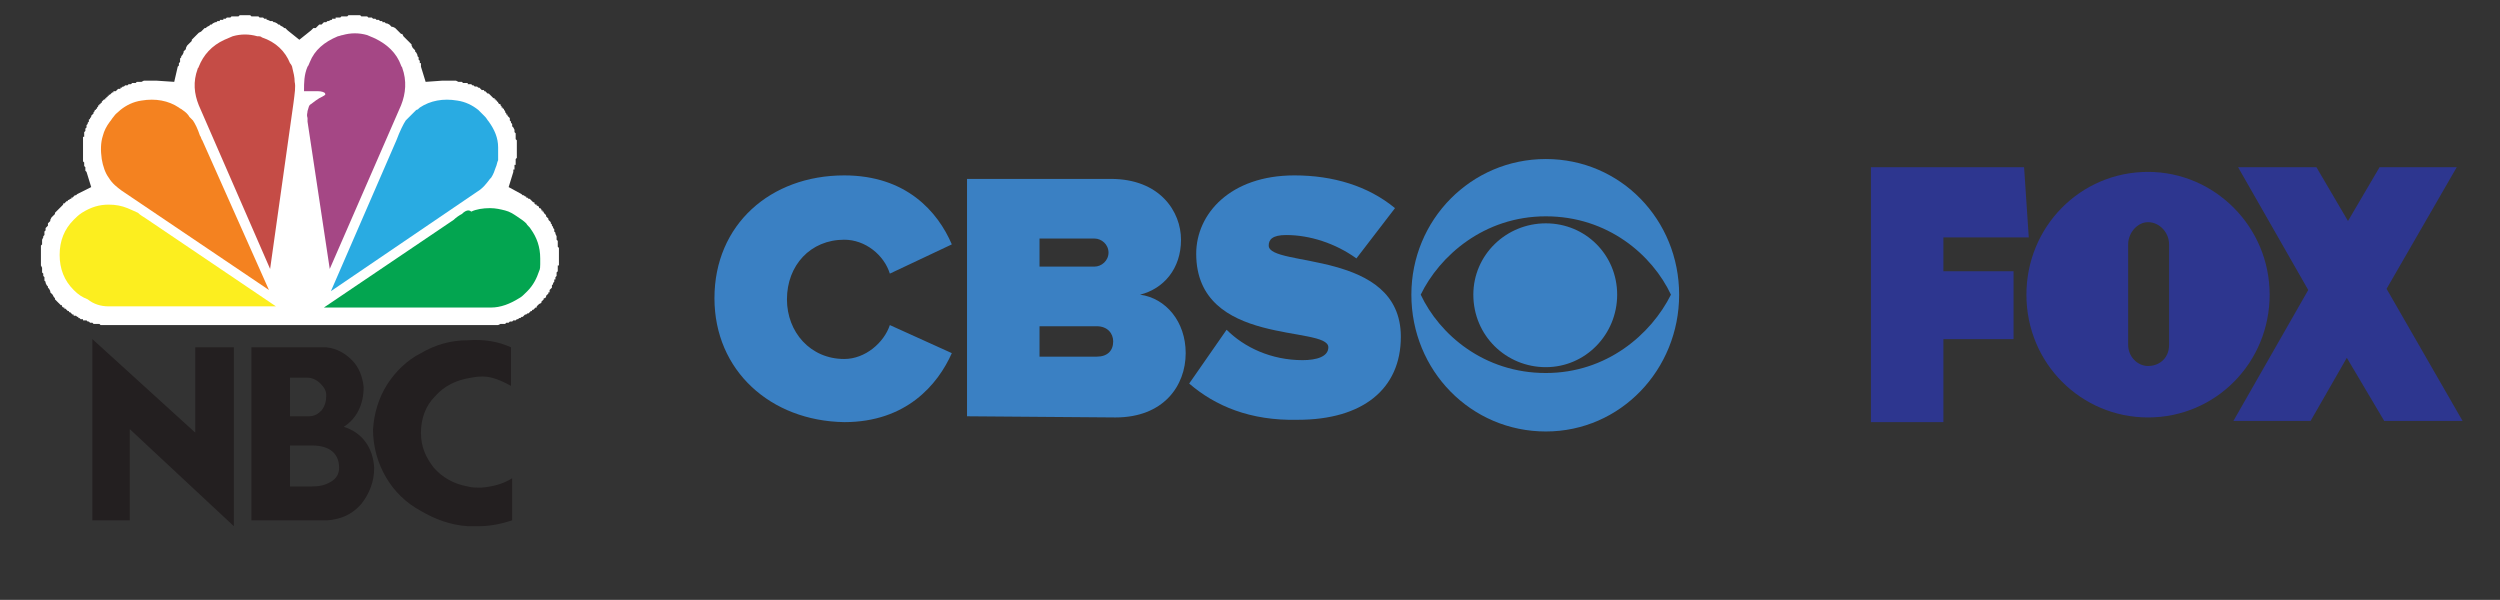
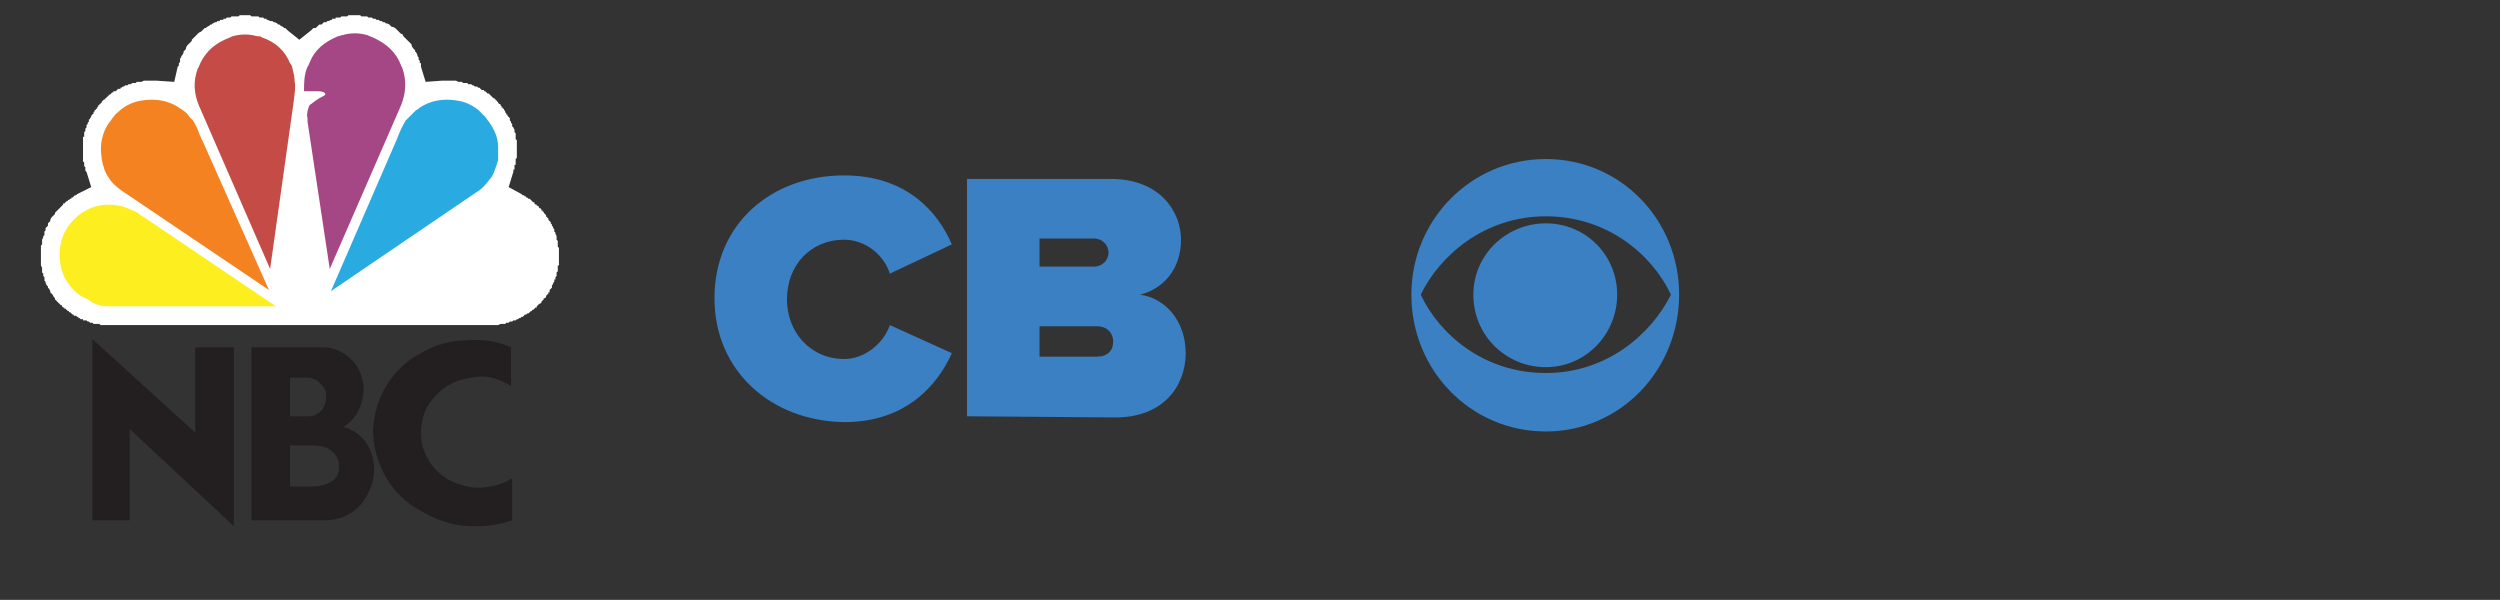
<svg xmlns="http://www.w3.org/2000/svg" version="1.1" id="Layer_1" x="0px" y="0px" viewBox="0 0 213.8 51.3" style="enable-background:new 0 0 213.8 51.3;" xml:space="preserve">
  <rect x="0" y="0" width="213.8" height="51.3" fill="#333333" stroke="none" />
  <style type="text/css">
	.st0{fill-rule:evenodd;clip-rule:evenodd;fill:#2D368F;}
	.st1{fill-rule:evenodd;clip-rule:evenodd;fill:#FFFFFF;}
	.st2{fill-rule:evenodd;clip-rule:evenodd;fill:#FCEE1F;}
	.st3{fill-rule:evenodd;clip-rule:evenodd;fill:#F48220;}
	.st4{fill-rule:evenodd;clip-rule:evenodd;fill:#C54C46;}
	.st5{fill-rule:evenodd;clip-rule:evenodd;fill:#03A550;}
	.st6{fill-rule:evenodd;clip-rule:evenodd;fill:#A54785;}
	.st7{fill-rule:evenodd;clip-rule:evenodd;fill:#29ABE2;}
	.st8{fill-rule:evenodd;clip-rule:evenodd;fill:#231F20;}
	.st9{fill:#3A80C3;}
</style>
  <g>
-     <path class="st0" d="M173.3,25.2c0-5.8,4.6-10.5,10.4-10.5c5.7,0,10.4,4.7,10.4,10.5c0,5.8-4.6,10.5-10.4,10.5   C178,35.7,173.3,31.1,173.3,25.2L173.3,25.2z M160,36.1V14.3h13.1l0.4,6h-7.3v2.9h6V29h-6v7.1H160L160,36.1z M210.6,36l-6.5-11.3   l6-10.4h-6.6l-2.7,4.6l-2.7-4.6h-6.7l6,10.5L191,36h6.6l3.1-5.4l3.2,5.4H210.6L210.6,36z M185.5,29.5v-8.6c0-1-0.8-1.9-1.8-1.9   c-0.9,0-1.7,0.9-1.7,1.9v8.6c0,1,0.8,1.8,1.7,1.8C184.7,31.3,185.5,30.6,185.5,29.5L185.5,29.5z" />
-   </g>
+     </g>
  <g>
    <polygon class="st1" points="44.2,12.2 44.2,12.1 44.2,12 44.1,11.9 44.1,11.8 44.1,11.7 44.1,11.6 44.1,11.5 44.1,11.4 44,11.3    44,11.2 44,11.1 44,11.1 43.9,10.9 43.9,10.9 43.8,10.8 43.8,10.7 43.8,10.6 43.7,10.5 43.7,10.4 43.6,10.3 43.6,10.2 43.6,10.1    43.5,10 43.4,9.9 43.4,9.8 43.3,9.8 43.3,9.7 43.2,9.6 43.2,9.5 43.1,9.4 43.1,9.4 43.1,9.4 43.1,9.3 43,9.3 43,9.3 43,9.2 43,9.2    42.9,9.2 42.9,9.1 42.9,9.1 42.8,9 42.8,9 42.8,9 42.8,8.9 42.7,8.9 42.7,8.9 42.6,8.8 42.6,8.7 42.5,8.7 42.5,8.6 42.4,8.6    42.4,8.5 42.3,8.5 42.3,8.4 42.2,8.4 42.2,8.4 42.1,8.3 42.1,8.3 42,8.2 42,8.2 41.9,8.1 41.9,8.1 41.8,8 41.7,8 41.6,7.9    41.6,7.9 41.5,7.8 41.4,7.8 41.4,7.7 41.3,7.7 41.2,7.7 41.1,7.6 41.1,7.6 41,7.5 40.9,7.5 40.9,7.5 40.8,7.4 40.7,7.4 40.6,7.4    40.5,7.3 40.5,7.3 40.4,7.3 40.3,7.2 40.2,7.2 40.1,7.2 40,7.2 40,7.1 39.9,7.1 39.8,7.1 39.7,7.1 39.6,7.1 39.5,7 39.4,7 39.3,7    39.2,7 39,6.9 38.9,6.9 38.7,6.9 38.6,6.9 38.4,6.9 38.3,6.9 38.1,6.9 38,6.9 37.8,6.9 36.4,7 36,5.7 36,5.6 36,5.4 35.9,5.4    35.9,5.3 35.9,5.2 35.9,5.2 35.8,5.1 35.8,5.1 35.8,5 35.8,4.9 35.7,4.8 35.7,4.7 35.6,4.5 35.5,4.4 35.5,4.3 35.4,4.2 35.3,4.1    35.2,3.9 35.2,3.8 35.1,3.7 35,3.6 34.9,3.5 34.8,3.4 34.7,3.3 34.6,3.2 34.5,3.1 34.4,2.9 34.3,2.9 34.2,2.8 34.1,2.7 34,2.6    33.9,2.5 33.8,2.4 33.6,2.3 33.5,2.3 33.4,2.2 33.3,2.1 33.1,2 33,2 32.9,1.9 32.7,1.9 32.7,1.8 32.6,1.8 32.6,1.8 32.5,1.8    32.4,1.7 32.4,1.7 32.3,1.7 32.2,1.7 32.2,1.7 32.1,1.6 32.1,1.6 32,1.6 32,1.6 31.9,1.6 31.8,1.5 31.8,1.5 31.7,1.5 31.6,1.5    31.5,1.5 31.4,1.4 31.3,1.4 31.2,1.4 31.1,1.4 31.1,1.4 30.9,1.4 30.9,1.4 30.8,1.3 30.7,1.3 30.6,1.3 30.5,1.3 30.4,1.3 30.3,1.3    30.2,1.3 30.1,1.3 30,1.3 29.9,1.3 29.8,1.3 29.7,1.4 29.6,1.4 29.5,1.4 29.4,1.4 29.4,1.4 29.3,1.4 29.2,1.4 29.1,1.5 29,1.5    28.9,1.5 28.8,1.5 28.8,1.5 28.8,1.5 28.7,1.5 28.7,1.5 28.7,1.6 28.6,1.6 28.6,1.6 28.6,1.6 28.5,1.6 28.5,1.6 28.5,1.6 28.4,1.6    28.4,1.7 28.4,1.7 28.3,1.7 28.1,1.8 28,1.8 27.9,1.9 27.7,1.9 27.6,2 27.5,2.1 27.3,2.1 27.2,2.2 27.1,2.3 27,2.4 26.8,2.4    26.7,2.5 26.6,2.6 25.6,3.4 24.6,2.6 24.5,2.5 24.4,2.4 24.3,2.4 24.2,2.3 24,2.2 23.9,2.1 23.8,2.1 23.7,2 23.5,1.9 23.4,1.9    23.3,1.8 23.1,1.8 22.9,1.7 22.8,1.7 22.8,1.6 22.8,1.6 22.8,1.6 22.8,1.6 22.7,1.6 22.7,1.6 22.7,1.6 22.7,1.6 22.6,1.6 22.6,1.6    22.6,1.6 22.5,1.5 22.5,1.5 22.4,1.5 22.4,1.5 22.3,1.5 22.3,1.5 22.2,1.5 22.1,1.4 22,1.4 21.9,1.4 21.8,1.4 21.7,1.4 21.6,1.4    21.5,1.4 21.4,1.3 21.3,1.3 21.2,1.3 21.2,1.3 21,1.3 21,1.3 20.9,1.3 20.8,1.3 20.7,1.3 20.6,1.3 20.5,1.3 20.4,1.4 20.3,1.4    20.2,1.4 20.1,1.4 20,1.4 19.9,1.4 19.8,1.4 19.7,1.5 19.6,1.5 19.6,1.5 19.5,1.5 19.4,1.5 19.3,1.6 19.3,1.6 19.2,1.6 19.2,1.6    19.1,1.6 19.1,1.7 19,1.7 18.9,1.7 18.9,1.7 18.8,1.7 18.8,1.8 18.7,1.8 18.6,1.8 18.6,1.8 18.5,1.9 18.4,1.9 18.2,2 18.1,2.1    18,2.1 17.9,2.2 17.7,2.3 17.6,2.4 17.5,2.4 17.4,2.5 17.3,2.6 17.2,2.7 17,2.8 16.9,2.9 16.8,3 16.7,3.1 16.6,3.2 16.5,3.3    16.4,3.4 16.4,3.5 16.3,3.6 16.2,3.7 16.1,3.8 16,3.9 15.9,4.1 15.9,4.2 15.8,4.3 15.7,4.4 15.7,4.5 15.6,4.7 15.5,4.8 15.5,4.9    15.4,5 15.4,5.1 15.4,5.1 15.4,5.2 15.4,5.2 15.4,5.3 15.3,5.4 15.3,5.4 15.3,5.6 15.2,5.7 14.9,7 13.4,6.9 13.3,6.9 13.1,6.9    13,6.9 12.8,6.9 12.7,6.9 12.5,6.9 12.4,6.9 12.3,6.9 12.1,7 12,7 11.8,7 11.7,7 11.6,7.1 11.5,7.1 11.4,7.1 11.4,7.1 11.3,7.1    11.2,7.2 11.1,7.2 11,7.2 11,7.2 10.9,7.3 10.8,7.3 10.7,7.3 10.6,7.4 10.6,7.4 10.5,7.4 10.4,7.5 10.3,7.5 10.3,7.6 10.2,7.6    10.1,7.6 10,7.7 10,7.7 9.9,7.8 9.8,7.8 9.7,7.8 9.7,7.9 9.6,7.9 9.5,8 9.5,8 9.4,8.1 9.3,8.1 9.3,8.2 9.2,8.2 9.2,8.3 9.1,8.3    9.1,8.4 9,8.4 9,8.5 8.9,8.5 8.9,8.5 8.8,8.6 8.8,8.6 8.7,8.7 8.7,8.8 8.6,8.8 8.6,8.9 8.5,8.9 8.5,8.9 8.5,9 8.5,9 8.4,9 8.4,9.1    8.4,9.1 8.3,9.2 8.3,9.2 8.3,9.2 8.3,9.3 8.2,9.3 8.2,9.3 8.2,9.4 8.2,9.4 8.1,9.4 8.1,9.5 8.1,9.5 8,9.6 8,9.6 8,9.6 8,9.7    7.9,9.8 7.9,9.8 7.9,9.8 7.8,9.9 7.8,9.9 7.8,10 7.8,10 7.7,10.1 7.7,10.1 7.7,10.2 7.6,10.2 7.6,10.3 7.6,10.3 7.6,10.4 7.6,10.4    7.5,10.5 7.5,10.5 7.5,10.6 7.5,10.6 7.4,10.7 7.4,10.7 7.4,10.8 7.4,10.8 7.4,10.9 7.4,10.9 7.3,11 7.3,11.1 7.3,11.1 7.3,11.2    7.2,11.3 7.2,11.4 7.2,11.5 7.2,11.6 7.2,11.7 7.1,11.7 7.1,11.8 7.1,11.9 7.1,12 7.1,12.1 7.1,12.2 7.1,12.3 7.1,12.3 7.1,12.4    7.1,12.5 7.1,12.6 7.1,12.7 7.1,12.8 7.1,12.9 7.1,13 7.1,13.1 7.1,13.1 7.1,13.2 7.1,13.3 7.1,13.4 7.1,13.5 7.1,13.6 7.1,13.7    7.1,13.8 7.2,13.9 7.2,13.9 7.2,14 7.2,14.1 7.2,14.2 7.2,14.2 7.3,14.3 7.3,14.4 7.3,14.4 7.3,14.5 7.3,14.6 7.4,14.7 7.8,16    6.6,16.6 6.5,16.7 6.4,16.7 6.3,16.8 6.2,16.9 6.1,16.9 6.1,17 6,17 6,17 5.9,17.1 5.8,17.1 5.8,17.2 5.7,17.2 5.6,17.3 5.6,17.3    5.5,17.4 5.4,17.4 5.4,17.5 5.3,17.6 5.3,17.6 5.2,17.7 5.1,17.8 5,17.9 4.9,18 4.8,18.1 4.7,18.2 4.7,18.3 4.6,18.4 4.5,18.5    4.4,18.6 4.3,18.8 4.3,18.9 4.2,19 4.1,19.1 4.1,19.3 4,19.4 3.9,19.5 3.9,19.7 3.8,19.8 3.8,19.9 3.8,20.1 3.7,20.2 3.7,20.3    3.6,20.5 3.6,20.6 3.6,20.7 3.6,20.9 3.5,21 3.5,21.2 3.5,21.3 3.5,21.5 3.5,21.6 3.5,21.7 3.5,21.9 3.5,22 3.5,22.2 3.5,22.3    3.5,22.5 3.5,22.6 3.5,22.7 3.6,22.9 3.6,23 3.6,23.2 3.6,23.3 3.7,23.4 3.7,23.6 3.8,23.7 3.8,23.8 3.8,24 3.9,24.1 3.9,24.2    4,24.4 4.1,24.5 4.1,24.6 4.2,24.7 4.3,24.9 4.3,25 4.4,25.1 4.5,25.2 4.6,25.4 4.7,25.5 4.7,25.6 4.8,25.7 4.9,25.8 5,25.9    5.1,26 5.2,26.1 5.3,26.1 5.3,26.2 5.3,26.2 5.4,26.3 5.4,26.3 5.5,26.3 5.5,26.4 5.6,26.4 5.6,26.4 5.7,26.5 5.7,26.5 5.8,26.6    5.8,26.6 5.9,26.6 5.9,26.7 6,26.7 6,26.7 6.1,26.8 6.1,26.8 6.1,26.8 6.2,26.9 6.2,26.9 6.3,26.9 6.3,27 6.4,27 6.5,27 6.5,27    6.6,27.1 6.6,27.1 6.7,27.1 6.7,27.2 6.7,27.2 6.8,27.2 6.9,27.3 7,27.3 7.1,27.3 7.1,27.4 7.2,27.4 7.3,27.4 7.4,27.4 7.5,27.5    7.5,27.5 7.6,27.5 7.7,27.6 7.8,27.6 7.9,27.6 7.9,27.6 8,27.7 8.1,27.7 8.2,27.7 8.3,27.7 8.4,27.7 8.4,27.7 8.5,27.7 8.6,27.8    8.7,27.8 8.8,27.8 8.9,27.8 8.9,27.8 9,27.8 9.1,27.8 9.2,27.8 9.3,27.8 42,27.8 42.1,27.8 42.2,27.8 42.3,27.8 42.4,27.8    42.5,27.8 42.6,27.8 42.8,27.7 42.9,27.7 43,27.7 43.1,27.7 43.2,27.7 43.3,27.6 43.4,27.6 43.5,27.6 43.6,27.5 43.7,27.5    43.8,27.5 43.9,27.4 44,27.4 44.1,27.4 44.2,27.3 44.3,27.3 44.4,27.2 44.5,27.2 44.6,27.1 44.7,27.1 44.8,27 44.9,26.9 45,26.9    45.1,26.8 45.2,26.8 45.3,26.7 45.4,26.6 45.4,26.6 45.5,26.6 45.5,26.5 45.6,26.5 45.6,26.5 45.7,26.4 45.7,26.4 45.8,26.3    45.8,26.3 45.9,26.3 45.9,26.2 45.9,26.2 46,26.1 46,26.1 46.1,26 46.3,25.9 46.3,25.8 46.4,25.7 46.4,25.7 46.5,25.6 46.5,25.5    46.6,25.5 46.7,25.4 46.7,25.3 46.8,25.2 46.8,25.2 46.9,25.1 46.9,25 47,25 47,24.9 47,24.8 47.1,24.7 47.1,24.7 47.2,24.6    47.2,24.5 47.2,24.4 47.3,24.3 47.3,24.3 47.3,24.2 47.4,24.1 47.4,24 47.4,23.9 47.5,23.9 47.5,23.8 47.5,23.7 47.6,23.6    47.6,23.6 47.6,23.4 47.6,23.4 47.6,23.3 47.6,23.3 47.7,23.2 47.7,23.2 47.7,23.1 47.7,23.1 47.7,23 47.7,23 47.7,22.9 47.7,22.9    47.7,22.8 47.7,22.8 47.7,22.7 47.8,22.7 47.8,22.6 47.8,22.5 47.8,22.5 47.8,22.4 47.8,22.4 47.8,22.4 47.8,22.3 47.8,22.3    47.8,22.2 47.8,22.2 47.8,22.1 47.8,22.1 47.8,22.1 47.8,22 47.8,22 47.8,21.9 47.8,21.9 47.8,21.8 47.8,21.6 47.8,21.5 47.8,21.4    47.8,21.3 47.8,21.2 47.7,21.1 47.7,21 47.7,20.8 47.7,20.7 47.7,20.6 47.6,20.5 47.6,20.4 47.6,20.3 47.6,20.2 47.5,20 47.5,19.9    47.4,19.8 47.4,19.7 47.4,19.6 47.3,19.5 47.3,19.4 47.2,19.3 47.2,19.2 47.1,19.1 47.1,19 47,18.9 46.9,18.8 46.9,18.7 46.8,18.6    46.7,18.5 46.7,18.4 46.7,18.4 46.6,18.3 46.6,18.3 46.5,18.2 46.5,18.2 46.5,18.1 46.4,18.1 46.4,18 46.4,18 46.3,18 46.3,17.9    46.3,17.9 46.2,17.8 46.2,17.8 46.1,17.8 46.1,17.7 46.1,17.7 46,17.6 45.9,17.6 45.9,17.5 45.8,17.5 45.7,17.4 45.7,17.3    45.6,17.3 45.5,17.2 45.5,17.2 45.4,17.1 45.4,17.1 45.3,17 45.2,17 45.2,17 45.1,16.9 45,16.9 45,16.8 44.9,16.8 44.8,16.7    44.7,16.7 44.6,16.6 43.5,16 43.9,14.7 43.9,14.6 43.9,14.5 43.9,14.5 44,14.5 44,14.4 44,14.4 44,14.3 44,14.3 44,14.2 44,14.2    44,14.1 44.1,14.1 44.1,14 44.1,14 44.1,13.9 44.1,13.9 44.1,13.8 44.1,13.7 44.1,13.6 44.1,13.6 44.2,13.5 44.2,13.4 44.2,13.3    44.2,13.2 44.2,13.1 44.2,13.1 44.2,13 44.2,12.9 44.2,12.8 44.2,12.7 44.2,12.6 44.2,12.5 44.2,12.4 44.2,12.3 44.2,12.2  " />
    <path class="st2" d="M10.9,17.8c-0.5-0.2-1-0.3-1.6-0.3c-0.8,0-1.5,0.2-2.3,0.7c-0.3,0.2-0.5,0.4-0.7,0.6c-0.8,0.8-1.2,1.8-1.2,3   c0,1.2,0.4,2.2,1.2,3c0.4,0.4,0.7,0.6,1.2,0.8C8,26,8.6,26.2,9.3,26.2h14.3l-11.1-7.5c-0.3-0.2-0.5-0.3-0.7-0.5   C11.4,18,11.1,17.9,10.9,17.8L10.9,17.8z" />
    <path class="st3" d="M15.6,9.4c-0.1-0.1-0.2-0.1-0.3-0.2c-0.9-0.6-2-0.8-3.2-0.6c-0.7,0.1-1.3,0.4-1.8,0.8   c-0.2,0.2-0.4,0.3-0.6,0.6c-0.1,0.1-0.2,0.3-0.3,0.4c-0.3,0.4-0.5,0.8-0.6,1.2c-0.2,0.6-0.2,1.3-0.1,2c0.1,0.6,0.3,1.2,0.6,1.6   c0.3,0.5,0.7,0.8,1.1,1.1L23,24.8L17.3,12c-0.1-0.1-0.1-0.3-0.2-0.4c-0.2-0.6-0.4-1-0.6-1.3c-0.1-0.1-0.2-0.2-0.3-0.3   C16.1,9.8,15.9,9.6,15.6,9.4L15.6,9.4z" />
    <path class="st4" d="M22.4,3.2c-0.1-0.1-0.2-0.1-0.4-0.1c-0.7-0.2-1.4-0.2-2.1,0c-0.2,0.1-0.5,0.2-0.7,0.3   c-1.1,0.5-1.8,1.3-2.2,2.3c0,0.1-0.1,0.1-0.1,0.2c-0.4,1.1-0.3,2.1,0.1,3.1l6.1,14l2-14.2C25.2,8,25.3,7.4,25.2,7   c0-0.4-0.1-0.8-0.2-1.2c0-0.1-0.1-0.3-0.2-0.4C24.4,4.4,23.6,3.6,22.4,3.2L22.4,3.2z" />
-     <path class="st5" d="M39.5,18.3c-0.2,0.1-0.5,0.3-0.7,0.5l-11.1,7.5H42c0.8,0,1.6-0.3,2.4-0.8c0.2-0.1,0.4-0.3,0.6-0.5   c0,0,0.1-0.1,0.1-0.1c0.5-0.5,0.8-1.1,1-1.7c0.1-0.2,0.1-0.4,0.1-0.6c0-0.2,0-0.4,0-0.5c0-1-0.3-1.8-0.8-2.5   c-0.1-0.2-0.3-0.3-0.4-0.5c-0.2-0.2-0.5-0.4-0.8-0.6c-0.3-0.2-0.6-0.4-1-0.5c-0.4-0.1-0.8-0.2-1.3-0.2c-0.6,0-1.2,0.1-1.6,0.3   C40.1,17.9,39.8,18,39.5,18.3L39.5,18.3z" />
    <path class="st6" d="M34.4,5.8c0-0.1-0.1-0.1-0.1-0.2c-0.4-1.1-1.2-1.8-2.2-2.3c-0.2-0.1-0.5-0.2-0.7-0.3c-0.7-0.2-1.4-0.2-2.1,0   c-0.1,0-0.3,0.1-0.4,0.1c-1.2,0.5-2,1.2-2.4,2.2c-0.1,0.2-0.1,0.3-0.2,0.4C26,6.4,26,7.1,26,7.7v0.1h1.2c0.3,0,0.6,0.1,0.6,0.2   c0.1,0.1-0.1,0.2-0.5,0.4l-0.3,0.2l-0.4,0.3c-0.2,0.1-0.2,0.3-0.3,0.6c0,0.2-0.1,0.3,0,0.6c0,0.1,0,0.2,0,0.3L28.2,23l6.1-14   C34.7,8,34.8,6.9,34.4,5.8L34.4,5.8z" />
    <path class="st7" d="M42.6,12.6c0-0.8-0.3-1.5-0.8-2.2c-0.1-0.1-0.2-0.3-0.3-0.4c-0.2-0.2-0.4-0.4-0.6-0.6   c-0.5-0.4-1.1-0.7-1.8-0.8c-1.2-0.2-2.3,0-3.2,0.6c-0.1,0.1-0.2,0.2-0.3,0.2c-0.2,0.2-0.4,0.4-0.6,0.6c-0.1,0.1-0.2,0.2-0.3,0.3   c-0.2,0.3-0.5,0.9-0.8,1.7l-5.6,12.9l12.5-8.5c0.5-0.3,0.8-0.7,1.1-1.1c0,0,0.1-0.1,0.1-0.1c0.2-0.3,0.3-0.6,0.4-0.9   c0.1-0.2,0.1-0.4,0.2-0.6C42.6,13.2,42.6,12.9,42.6,12.6L42.6,12.6z" />
    <path class="st8" d="M24.8,32.3v3.3h1.6c0.5,0,0.8-0.2,1.1-0.5c0.3-0.4,0.4-0.8,0.4-1.3c0-0.4-0.2-0.7-0.5-1   c-0.3-0.3-0.7-0.5-1.1-0.5H24.8L24.8,32.3z M24.8,38v3.6h1.9c0.6,0,1.1-0.1,1.6-0.4c0.5-0.3,0.7-0.7,0.7-1.2c0-1.2-0.8-1.9-2.3-1.9   H24.8L24.8,38z M43.7,29.7V33c-0.9-0.5-1.7-0.8-2.4-0.8c-0.2,0-0.5,0-1,0.1C39,32.5,38,33,37.2,33.9C36.4,34.7,36,35.8,36,37   c0,1.2,0.4,2.1,1.1,3c0.7,0.8,1.7,1.4,2.9,1.6c0.3,0.1,0.7,0.1,1.2,0.1c1-0.1,1.8-0.3,2.6-0.8v3.6c-0.9,0.3-1.9,0.5-2.8,0.5   c-0.4,0-0.7,0-1,0c-1.5-0.1-2.8-0.6-4-1.3C34.7,43,33.7,42,33,40.8c-0.7-1.2-1.1-2.6-1.1-4.1c0.1-1.4,0.5-2.7,1.2-3.8   c0.7-1.1,1.7-2.1,2.9-2.7c1.2-0.7,2.5-1.1,4-1.1C41.4,29,42.6,29.2,43.7,29.7L43.7,29.7z M11.1,44.5H7.9V29l8.8,8v-7.3h3.3V45   l-8.9-8.3V44.5L11.1,44.5z M21.5,44.5V29.7h6.4c0.9,0.1,1.6,0.5,2.2,1.1c0.6,0.6,0.9,1.4,1,2.3c0,1.5-0.6,2.7-1.7,3.4   C31,37,31.9,38.3,32,40c0,1.2-0.4,2.2-1.1,3.1c-0.8,0.9-1.7,1.3-2.9,1.4H21.5L21.5,44.5z" />
  </g>
  <g>
    <g>
      <path class="st9" d="M61.1,25.5c0-6.3,4.8-10.5,11.1-10.5c5.3,0,8,3.1,9.2,5.9l-5.3,2.5c-0.5-1.6-2.1-2.9-3.9-2.9    c-2.9,0-4.9,2.2-4.9,5.1c0,2.8,2,5.1,4.9,5.1c1.8,0,3.4-1.4,3.9-2.9l5.3,2.4c-1.2,2.7-3.9,5.9-9.2,5.9    C65.9,36,61.1,31.7,61.1,25.5" />
      <path class="st9" d="M82.7,35.6V15.3H95c4.2,0,6,2.8,6,5.2c0,2.5-1.5,4.2-3.5,4.7c2.2,0.3,3.9,2.3,3.9,5c0,2.8-1.9,5.5-6,5.5     M94.8,21.6c0-0.7-0.6-1.2-1.2-1.2h-4.7v2.4h4.7C94.2,22.8,94.8,22.3,94.8,21.6z M95.2,29.2c0-0.7-0.5-1.3-1.4-1.3h-4.9v2.6h4.9    C94.7,30.5,95.2,30,95.2,29.2z" />
-       <path class="st9" d="M101.7,32.8l3.2-4.6c1.5,1.5,3.8,2.6,6.5,2.6c1.2,0,2.2-0.3,2.2-1.1c0-1.9-11.3,0-11.3-8    c0-3.4,2.9-6.7,8.4-6.7c3.3,0,6.3,0.9,8.6,2.8l-3.3,4.3c-1.8-1.3-4-2-6-2c-1.2,0-1.5,0.4-1.5,0.9c0,1.9,11.3,0.3,11.3,7.8    c0,4.5-3.3,7.1-8.8,7.1C106.9,36,103.9,34.7,101.7,32.8" />
      <path class="st9" d="M143.6,25.2c0,6.4-5,11.7-11.4,11.7c-6.4,0-11.5-5.2-11.5-11.7c0-6.4,5.1-11.6,11.5-11.6    C138.6,13.6,143.6,18.8,143.6,25.2 M121.5,25.2c1.6,3.4,5.4,6.7,10.7,6.7c5.2,0,9-3.3,10.7-6.7c-1.6-3.4-5.4-6.7-10.7-6.7    C126.9,18.5,123.1,21.9,121.5,25.2z M138.3,25.2c0,3.4-2.7,6.2-6.1,6.2c-3.4,0-6.2-2.7-6.2-6.2c0-3.4,2.8-6.1,6.2-6.1    C135.6,19.1,138.3,21.8,138.3,25.2z" />
    </g>
  </g>
</svg>